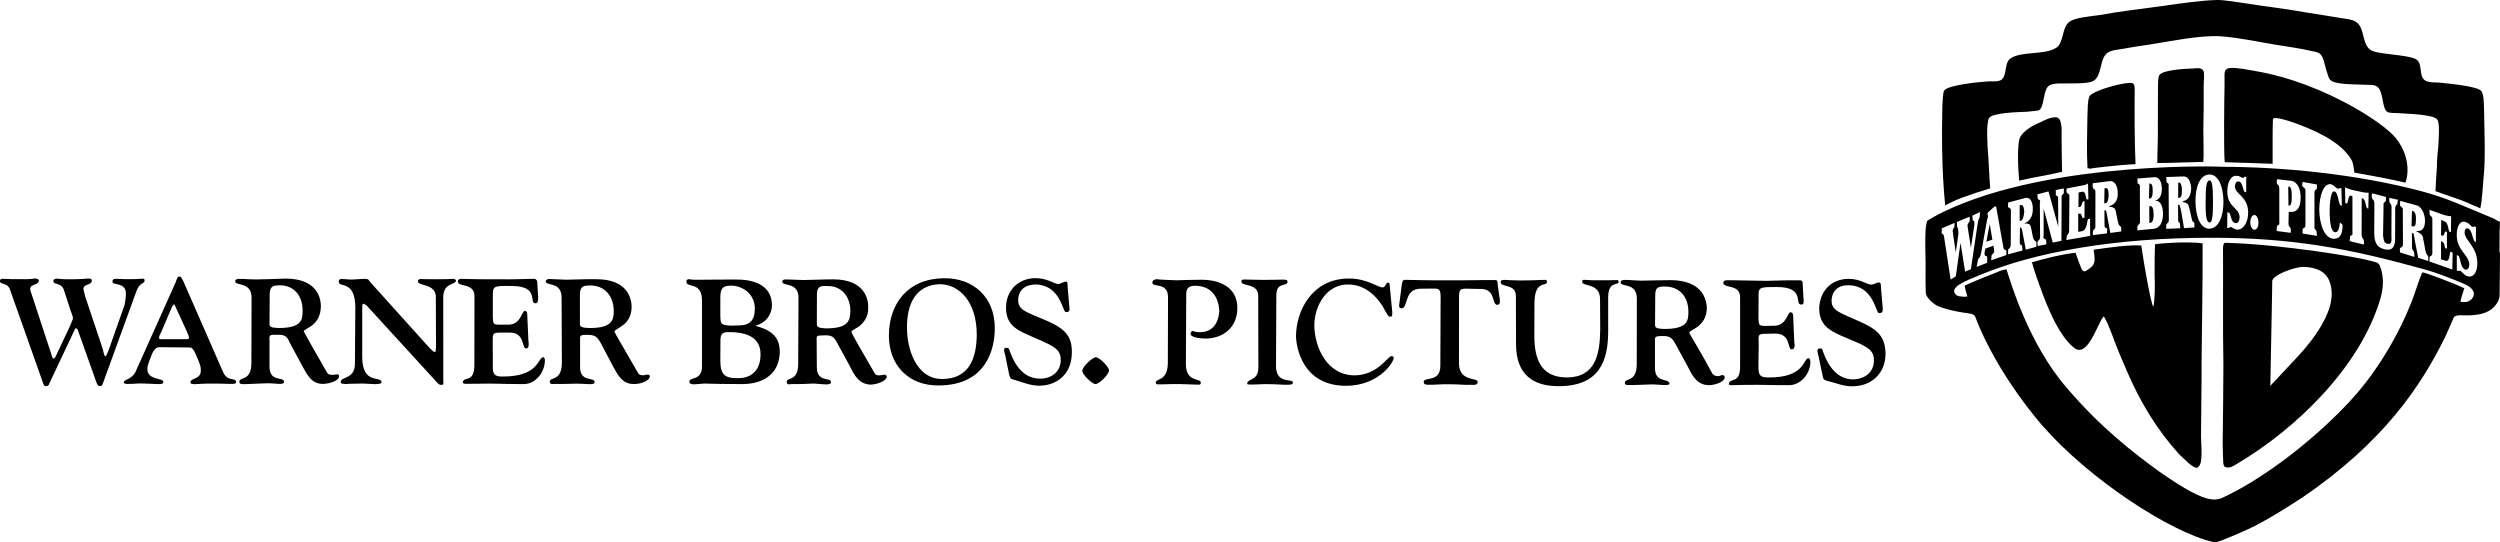
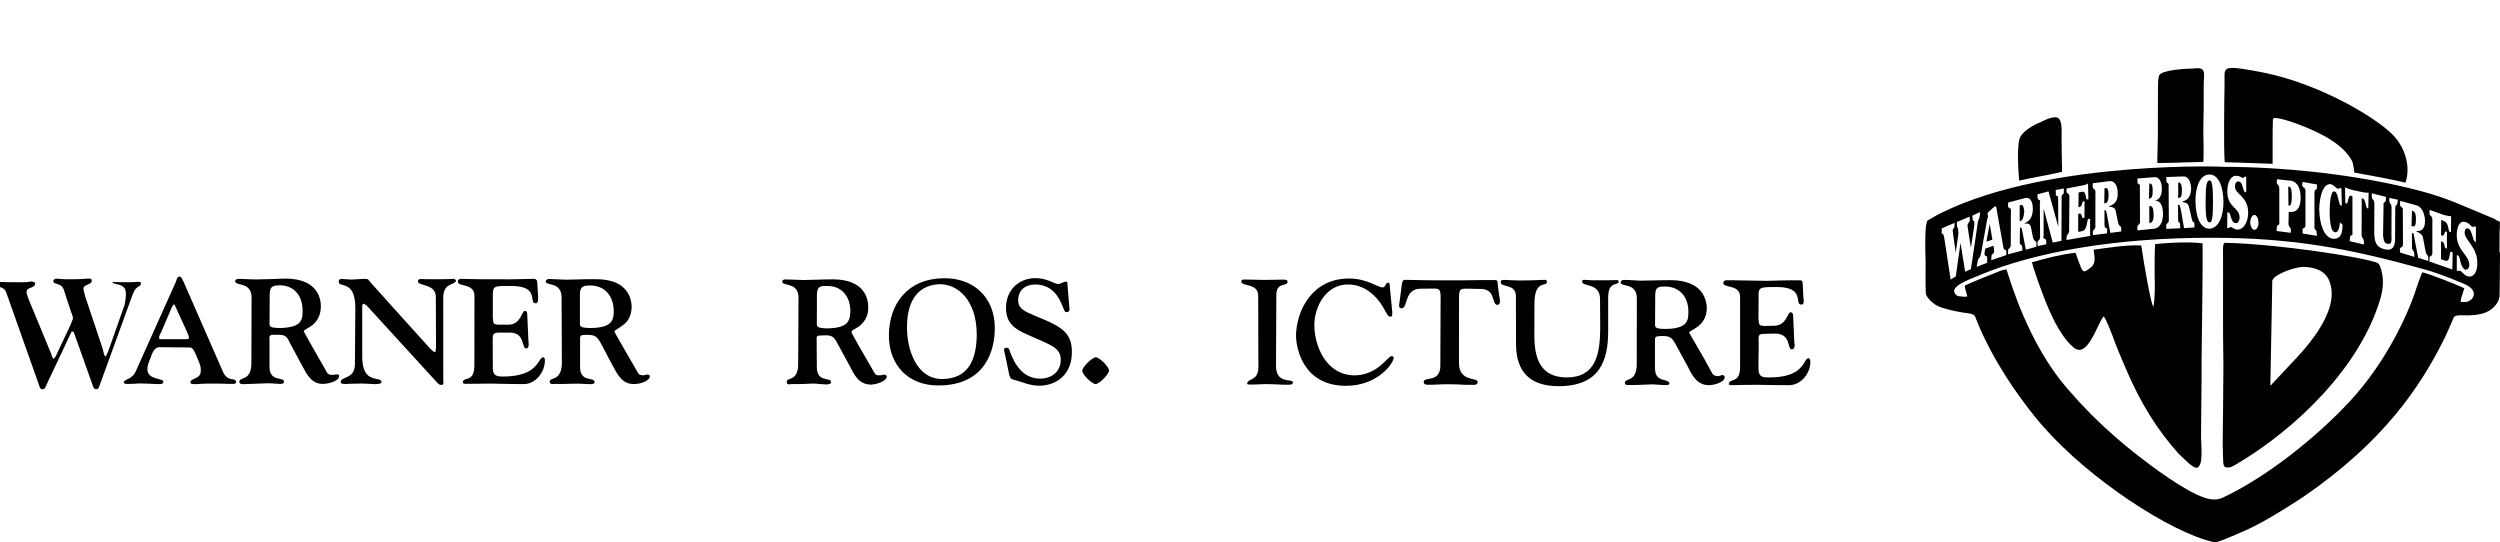
<svg xmlns="http://www.w3.org/2000/svg" version="1.1" id="Layer_1" x="0px" y="0px" width="1000px" height="216.873px" viewBox="0 0 1000 216.873" enable-background="new 0 0 1000 216.873" xml:space="preserve">
  <g>
    <path d="M1000,101.16c0,0-0.073-0.454-0.2-0.199c0.019-3.598,0.036-5.58,0.036-8.632c0.164-1.018,0.091-2.544,0.109-3.653   c-0.618-0.146-2.599-1.272-2.018-1.072c-14.901-6.143-18.245-8.087-29.84-11.25c-25.333-6.669-54.973-9.631-79.396-9.631   c5.706,0.091-67.621-3.271-111.581,18.154c-2.181,0.964-6.234,3.435-6.234,3.435c-0.254,0.799-0.398,1.763-0.398,1.763   c-0.437,1.925-0.437,7.287-0.237,15.083c0,3.271-0.108,12.012,0.201,12.776c1.398,2.725,4.125,4.197,4.125,4.197   c2.743,1.408,7.068,2.281,10.431,2.863c1.672,0.326,4.671,0.254,5.106,1.779c8.995,23.553,26.986,43.615,26.986,43.615   c18.609,21.299,50.921,42.416,68.166,46.414c1.582,0.436,4.817-1.273,7.597-2.326c5.416-2.471,9.305-3.234,28.168-15.52   c32.438-22.172,47.305-44.342,57.117-64.332c1.618-3.525,2.127-4.799,3.308-7.523c0.509-1.455,4.216-0.873,5.798-0.945   c4.506-0.109,8.014-0.908,10.357-3.381c2.308-2.408,2.235-4.443,2.235-4.443c0.072-1.07,0-3.834,0.072-5.506   C999.945,108.957,999.945,104.704,1000,101.16 M988.441,119.86c-1.145,0.799-1.489,0.98-3.053,0.963   c-1.49,0.018-1.182-0.309-1.182-0.309c0.364-1.891,1.001-3.416,1.527-5.197c-4.253-2.055-14.848-5.998-16.338-6.288   c-0.6-0.181-0.618,0.2-0.618,0.2c-1.071,2.417-3.325,9.415-2.853,7.997c-2.78,8.168-11.194,27.432-26.078,43.387   c-13.229,14.248-33.329,30.422-51.247,38.672c0,0-2.09,0.836-4.416,0.4c-3.853-0.582-9.959-3.707-20.408-11.012   c-10.05-7.27-23.316-17.447-36.964-33.402c-15.447-17.773-22.643-42.68-24.206-47.513c-1.58,0.182-2.708,0.618-3.961,1.2   c0,0-9.414,3.634-12.775,5.288c0.309,1.871,0.635,2.727,1.071,4.307c-0.854,0.254-1.672,0.146-3.325-0.055   c-0.601-0.164-0.891-0.309-0.891-0.309c-3.98-3.145,3.889-5.996,9.413-8.25c21.663-8.996,53.629-14.884,92.518-14.83   c32.458-0.018,55.428,4.398,84.613,12.503c6.706,1.817,12.267,4.29,15.792,5.688C989.823,115.118,990.495,117.88,988.441,119.86    M990.35,96.962l-0.235-0.254c-1.2-0.508-1.072-4.434-2.817-5.306c-1.072-0.328-1.399,0.526-1.454,1.599   c0,3.18,5.162,5.706,5.089,12.393c0,3.544-1.689,6.124-4.344,4.942c-0.981-0.398-1.998-1.871-2.417-1.961   c-0.472-0.219-0.563,0-0.563,0l-0.891-0.091v-6.251l0.51,0.182c1.091,0.491,0.635,4.489,2.762,5.598   c0.854,0.254,1.69-0.382,1.745-1.89c-0.11-4.144-5.053-5.524-5.053-12.103c0.109-3.689,1.526-5.924,3.816-4.888   c1.509,0.527,1.854,1.708,2.545,1.835c0,0,0.362,0.109,0.781-0.291l0.563,0.363L990.35,96.962z M972.94,87.876   c0-0.854-0.073-1.018-0.654-1.509c-0.454-0.436-0.509-0.635-0.454-1.399l-0.055-1.036l6.033,2.125   c1.018,0.164,1.98,0.491,2.653,0.418l-0.091,6.397l-0.545-0.181c-0.509-0.11-0.418-3.708-2.036-4.144l-1.29-0.6l-0.091,6.088   l0.346,0.2c1.271,0.346,0.854-1.781,1.58-1.618l0.438,0.127v6.742l-0.527-0.2c-0.636-0.218-0.109-2.216-1.49-2.671l-0.346-0.11   v7.197l1.653,0.545c2.254,0.818,1.473-3.798,2.345-3.543l0.654,0.345l-0.128,6.761l-9.194-3.235l0.091-1.126   c-0.109-0.691,0-0.745,0.454-1.018c0.327-0.219,0.581-0.255,0.654-1.073V87.876z M967.288,103.124l-1.308-6.633   c-0.346-2.454-0.6-3.181-0.6-3.181l-0.618-0.09l0.036,5.542c0.037,0.854,0.072,0.963,0.545,1.581   c0.236,0.473,0.383,0.618,0.383,1.309v1.108l-5.671-1.745l-0.127-1.145c0-0.763,0.309-0.763,0.653-0.981   c0.51-0.254,0.491-0.418,0.601-1.108l-0.055-13.63c0.055-0.763,0-0.799-0.546-1.344c-0.435-0.382-0.653-0.527-0.581-1.254   l0.091-1.217l6.815,1.89c2.326,0.926,3.053,4.252,3.107,6.051c0,4.071-2.145,4.253-3.435,4.107v0.182   c2.362,1.09,2.617,1.835,2.816,3.58c0.618,2.799,0.709,4.961,1.381,5.688c0.255,0.473,0.582,0.545,0.527,1.09v1.472   L967.288,103.124z M964.599,90.438l0.528,0.091c0.799,0.109,1.253-0.237,1.253-2.854c0.055-2.38-0.653-3.089-1.218-3.252   l-0.363-0.164L964.599,90.438z M956.621,82.86c-0.055-0.727-0.109-0.836-0.363-1.345c-0.436-0.308-0.473-0.526-0.545-1.326   l0.036-1.036l3.38,0.727l-0.145,1.163c-0.055,0.817-0.128,0.781-0.563,1.036c-0.237,0.345-0.272,0.399-0.327,1.199l-0.055,11.468   c0.091,2.634-0.236,5.887-4.126,4.979c-3.325-0.727-4.161-2.816-4.215-6.561l0.054-11.994c-0.146-0.818-0.109-0.927-0.563-1.29   c-0.437-0.546-0.437-0.654-0.509-1.454l0.072-1.127l5.652,1.472l-0.036,0.982c0.036,0.817-0.201,0.944-0.581,1.145   c0,0-0.564,0.363-0.364,1.145l-0.2,12.194c0.236,1.945,0.473,3.071,1.709,3.235c1.344,0.399,1.853-0.399,1.635-3.017L956.621,82.86   z M939.848,96.454l0.127-1.182c0.055-0.782,0.055-0.782,0.327-1.054c0.745-0.182,0.745-0.291,0.673-1.163V78.554l-0.618-0.309   c-1.326-0.182-0.891,3.307-1.799,3.162l-0.437-0.182l-0.091-6.342c0.527,0.381,0.8,0.436,1.308,0.6   c0.438,0.164,0.891,0.309,1.818,0.545l3.271,0.708c0.708,0.146,1.199,0.272,1.835,0.328c0.437,0,0.764,0.037,1.182,0l-0.109,6.378   l-0.309-0.109c-0.872-0.109-0.582-3.489-1.945-3.925l-0.399-0.109l-0.036,14.684c0.036,0.636,0.109,0.764,0.436,1.363   c0.346,0.4,0.418,0.509,0.51,1.272l-0.055,1.199L939.848,96.454z M936.74,82.279l-0.601-0.146c0,0-0.453-0.563-0.944-3.071   c-0.418-1.908-0.944-2.398-1.472-2.525c-0.945-0.182-1.763,2.089-1.854,7.542c-0.037,5.924,0.799,8.596,2.035,8.795   c1.436,0.255,1.872-1.745,2.054-3.889l1.054,0.872c0.109,4.234-1.326,5.961-4.071,5.616c-3.379-0.709-5.124-5.852-5.252-11.74   c0.128-6.143,1.909-10.359,4.599-10.068c1.253,0.309,2.344,1.763,2.78,1.781c0.854,0.109,0.781-0.236,0.781-0.236l0.709,0.09   L936.74,82.279z M921.038,93.401l0.019-1.072c-0.127-0.909,0-0.836,0.545-1.126c0.364-0.254,0.51-0.273,0.582-1.182V76.41   c-0.036-0.655-0.036-0.818-0.473-1.254c-0.581-0.455-0.781-0.473-0.817-1.309l0.127-1.072l5.743,1.018v0.926   c0.036,0.873,0.036,0.818-0.473,1.145c0,0-0.563,0.346-0.509,1.145v13.667c-0.055,0.727,0.055,0.908,0.509,1.29   c0,0,0.473,0.508,0.363,1.199l0.146,1.182L921.038,93.401z M915.388,89.367c0.036,0.745,0.036,0.908,0.49,1.399   c0.272,0.309,0.382,0.437,0.49,1.108l-0.108,1.254l-5.615-0.727l0.055-1.09c0.036-0.727,0.036-0.927,0.417-1.182   c0.673-0.363,0.673-0.49,0.6-1.163V75.374c-0.054-0.763-0.108-0.927-0.454-1.4c-0.526-0.381-0.526-0.49-0.563-1.108l0.108-1.182   l5.634,0.618c2.762,0.527,3.816,3.489,3.816,6.815c0,4.634-2.054,5.888-4.145,5.615h-0.617L915.388,89.367z M915.388,82.279   l0.309-0.09c0.563,0.109,1.018-0.69,1.018-3.798c0-3.017-0.563-3.598-1.018-3.725h-0.4L915.388,82.279z M900.104,88.876   c0.055-1.781,0.909-2.981,1.744-2.89c0.782,0.072,1.527,1.309,1.527,3.071c0.108,1.708-0.854,2.943-1.636,2.871   C900.903,91.874,900.085,90.512,900.104,88.876 M898.486,76.846l-0.309,0.054c-1.199-0.146-0.872-4.253-2.781-4.307   c-1.072-0.092-1.362,0.999-1.417,2.017c0,3.162,5.288,3.852,5.288,10.449c0,3.708-1.781,6.814-4.325,6.796   c-1.235-0.109-2.235-1.018-2.58-1.072c-0.509-0.073-0.491,0.309-0.491,0.309l-0.98,0.164l0.036-6.325l0.454,0.073   c1.126,0,0.745,4.198,2.926,4.233c0.817,0.091,1.472-0.744,1.526-2.308c-0.072-4.071-4.906-3.78-4.906-10.322   c-0.036-3.562,1.399-6.487,3.634-6.27c1.545-0.054,1.981,0.909,2.727,0.818c0,0,0.382-0.055,0.526-0.491l0.673,0.037V76.846z    M883.803,69.794c3.599,0,5.506,4.871,5.579,10.867c0,5.997-1.944,10.704-5.67,10.831c-3.635-0.073-5.416-4.853-5.524-10.85   C878.115,74.574,880.077,69.813,883.803,69.794 M883.857,88.985c0.945-0.019,1.345-1.745,1.345-8.414   c-0.019-6.542-0.454-8.342-1.345-8.432c-1.145,0.037-1.635,1.926-1.6,8.432C882.167,87.131,882.749,88.966,883.857,88.985    M873.607,91.257l-1.054-6.288c-0.473-2.453-0.781-3.035-0.781-3.035l-0.545-0.055l0.035,5.87c0,0.781,0.019,0.908,0.31,1.181   c0.455,0.218,0.455,0.49,0.455,1.181l0.108,1.181l-5.615,0.255l-0.036-1.199c-0.036-0.509,0.145-0.836,0.654-1.2   c0.29-0.346,0.381-0.436,0.399-1.309l-0.091-13.557c0.072-0.635-0.036-0.854-0.381-1.072c-0.491-0.382-0.546-0.491-0.491-1.308   l-0.072-1.091l6.832-0.236c2.345-0.091,3.035,2.798,3.144,4.852c-0.163,4.052-2.18,4.816-3.471,5.143v0.236   c2.381,0.364,2.344,1.054,2.744,2.581c0.727,2.671,0.909,4.616,1.363,5.27c0.4,0.219,0.69,0.328,0.654,0.8v1.508L873.607,91.257z    M871.281,79.189h0.291c0.764-0.2,1.199-0.545,1.199-3.162c-0.036-2.49-0.744-2.98-1.145-3.071l-0.346,0.146V79.189z    M855.943,74.901c0.056-0.891,0-0.945-0.345-1.236c-0.582-0.308-0.69-0.454-0.582-1.018l-0.055-1.235l6.742-0.545   c1.781-0.164,2.944,1.526,3.036,4.434c0.126,2.926-1.219,4.798-2.636,4.798v0.109c1.672,0.146,2.998,1.363,3.107,5.234   c0,3.889-1.545,5.924-3.871,6.088l-6.343,0.617l-0.072-1.126c0.091-0.781,0.164-0.854,0.636-1.253   c0.327-0.437,0.546-0.509,0.438-1.291L855.943,74.901z M859.742,89.185h0.146c0.999-0.037,1.617-1.054,1.563-3.581   c-0.055-2.472-0.6-3.38-1.617-3.125l-0.128-0.109L859.742,89.185z M859.578,79.444l0.31-0.055c0.745-0.037,1.217-0.891,1.198-2.98   c0-2.345-0.398-2.981-1.198-2.999h-0.146L859.578,79.444z M844.132,93.164l-1.146-6.142c-0.381-2.49-0.581-2.999-0.963-2.89   l-0.254-0.036l0.036,5.887c0.072,0.655,0,0.891,0.417,1.109c0.437,0.199,0.728,0.309,0.655,1.072l-0.109,1.199l-5.598,0.672   l-0.036-0.981c0.072-0.817,0.108-0.926,0.564-1.327c0.398-0.381,0.472-0.6,0.453-1.344l0.019-13.539   c-0.073-0.818-0.019-1.018-0.472-1.091c-0.383-0.381-0.528-0.455-0.655-1.181l0.073-1.272l6.597-0.836   c2.635-0.291,3.397,2.744,3.361,4.688c0.219,4.053-2.235,4.889-3.562,5.434l0.108,0.109c2.362,0.109,2.599,0.963,2.817,2.472   c0.563,2.508,0.781,4.471,1.345,5.071c0.327,0.291,0.637,0.363,0.69,0.854l0.036,1.489L844.132,93.164z M841.696,81.334   l0.526-0.073c0.491,0.055,1.219-0.745,1.2-3.344c0.019-2.308-0.545-2.781-1.145-2.671l-0.473,0.054L841.696,81.334z    M827.758,78.626c0-0.708-0.109-0.817-0.509-1.163c-0.491-0.236-0.582-0.345-0.673-0.963l0.073-1.108l6.143-1.182   c1.035-0.146,2.054-0.473,2.416-0.854l0.146,6.324l-0.582,0.127c-0.527,0.073-0.255-3.397-1.891-3.125l-1.436,0.309l-0.072,5.869   l0.455-0.054c1.053-0.109,0.872-2.053,1.453-2.235l0.545-0.109l-0.036,6.633l-0.509,0.091c-0.69,0.291-0.363-2.072-1.563-1.727   l-0.436,0.091v7.196l1.545-0.273c2.289-0.508,1.799-4.797,2.58-4.888l0.618-0.108l0.036,6.869l-9.504,1.672l0.091-1.109   c0-0.727,0.2-0.781,0.527-1.253c0.346-0.491,0.472-0.6,0.472-1.363L827.758,78.626z M823.306,90.675L823.306,90.675l-0.056-11.268   c0-0.782-0.072-0.927-0.545-1.054c-0.418-0.182-0.472-0.363-0.362-1.072l-0.056-1.254l3.235-0.654v1.036   c0.036,0.799,0.108,0.89-0.454,1.399c-0.418,0.363-0.455,0.618-0.418,1.381l-0.072,17.156l-3.471,0.672l-3.6-13.393l-0.055,0.127   v10.595c-0.254,0.818-0.108,0.818,0.327,1.181c0.582,0.164,0.618,0.364,0.745,1.036v1.163l-3.416,0.69l-0.127-1.054   c-0.018-0.745,0.127-0.909,0.582-1.309c0.508-0.527,0.381-0.691,0.472-1.363l-0.091-13.684c0.2-0.672,0.219-0.8-0.291-1.054   c-0.509-0.218-0.545-0.381-0.636-1.054l-0.036-1.181l4.416-1.146L823.306,90.675z M810.33,99.87l-1.145-6.015   c-0.4-2.436-0.563-2.89-1.073-2.835l-0.126,0.055l-0.073,5.852c0,0.835,0.199,0.835,0.6,1.09c0.272,0.218,0.437,0.4,0.382,1.054   l0.108,1.145l-5.797,1.508l0.055-1.199c-0.108-0.764,0.036-0.8,0.473-1.163c0.437-0.528,0.563-0.69,0.563-1.491l0.072-13.557   c0.019-0.817-0.127-0.872-0.6-1.126c-0.327-0.2-0.563-0.145-0.563-0.927l0.055-1.254l6.688-1.763   c2.544-0.672,3.181,2.271,3.181,4.144c0.091,4.089-2.036,5.397-3.308,5.924v0.09c2.345-0.072,2.345,0.6,2.726,2.236   c0.473,2.508,0.673,4.325,1.509,4.743c0.181,0.237,0.418,0.272,0.526,0.764l-0.055,1.563L810.33,99.87z M807.858,88.421   l0.581-0.146c0.455-0.164,1.019-0.981,1.272-3.634c-0.218-2.363-0.709-2.762-1.49-2.617l-0.345,0.164L807.858,88.421z    M794.155,99.434c-0.181,0.818-0.362,1.563-0.362,2.054c0.146,1.472,1.072,0.563,1.072,1.363v2.271l-4.217,1.636l0.491-2.562   c-0.036-1.018,0.727-0.309,1.308-2.962l2.418-13.466c0.199-0.436,0.327-0.909,0.327-0.909c0-0.764-0.2-1.145-0.2-1.599   c0,0,0.219-0.346,1.636-1.6c1.035-0.872,1.345-1.145,1.345-1.145l0.509,0.236l2.763,15.611c0.163,2.089,1.181,1.253,1.308,2.089   l-0.018,1.581l-6.053,2.072l0.11-1.599c0-1.09,1.071-0.799,1.071-1.999c0-0.69-0.126-1.381-0.272-2.217L794.155,99.434z    M794.556,96.653l2.399-0.781l-1.073-6.288L794.556,96.653z M783.379,93.401l-0.145-1.817c-0.291-1.072-0.454-0.509-0.4-1.145   l-0.108-1.636l5.106-2.144l0.092,1.399c-0.092,1.018-0.873,1.018-0.928,2.217c0.055,0.6,0.182,0.945,0.254,1.745l1.108,7.105   l1.31-8.65c0.145-0.527,0.145-1.054,0.036-1.399c0.108-1.236-0.782-0.473-0.636-1.491l-0.146-1.308l3.107-1.472l-0.127,1.636   c-0.036,1.072-0.436,0.636-0.763,2.49l-2.781,18.736l-2.308,0.981l-1.854-11.576v0.145l-1.871,13.321l-2.072,1.289l-2.599-16.954   c-0.346-2.072-1.018-0.891-0.981-1.745l0.036-1.781l5.144-2.199l-0.091,1.689c0,0-0.71,0.709-0.71,1.672   c0.092,0.309,0.165,0.6,0.165,1.108l1.126,7.651h-0.073L783.379,93.401z" />
    <path d="M869.665,97.072c3.216-0.182,8.886-0.128,11.376,0.254c0.072,16.683-0.272,30.976-0.4,46.204   c0.055,10.359-0.218,21.918-0.236,31.111c0.073,3.381,0.509,6.615-0.072,10.213c-0.163,0.547-0.582,1.854-1.418,2.219   c-1.689,0.545-6.233-4.58-7.379-5.488c-8.723-9.705-15.301-20.428-20.88-33.365c-2.072-4.799-4.07-9.451-5.706-14.066   c-1.036-2.58-2.071-5.488-3.416-7.633c-2.417,2.217-6.524,17.773-12.321,12.248c-2.763-2.289-5.053-5.887-7.088-9.594   c-3.416-6.506-6.797-16.057-8.741-22.071c-0.236-0.709-0.31-1.545-0.672-2.164c5.542-1.599,11.595-3.198,17.5-3.834   c0.69,1.745,1.146,3.526,1.872,5.052c0.346,0.927,0.727,2.453,1.908,2.381c0.745-0.328,1.309-0.8,1.799-1.145   c2.98-1.963,1.909-4.543,1.672-7.506c5.651-0.854,14.211-2.054,19.045-1.689c1.108,7.687,3.816,23.207,4.834,24.542   c0.618-2.791,0.69-8.77,0.51-12.422c-0.036-4.725,0-10.031,0.181-12.648C864.34,97.363,867.593,97.199,869.665,97.072" />
    <path d="M890.218,97.126c21.063,0.491,54.755,5.688,60.952,8.069c-0.437-0.127,0.836,0.745,0.836,1.272   c1.689,4.29,1.344,8.85,0.163,12.92c-7.851,26.904-33.185,51.91-57.826,66.414c-1.49,0.799-2.217,1.525-4.197,1.053   c-1.073-0.545-0.837-1.672-1.073-9.486c0.073-8.105,0.291-21.988,0.291-31.293c-0.291-14.467-0.055-36.664-0.163-46.114   C889.2,97.054,889.782,97.163,890.218,97.126 M921.038,106.758c-3.361,0.164-12.065,3.126-12.175,5.815   c0.218-4.144-0.69,36.881-0.728,41.752c2.545-2.689,5.597-5.924,8.269-8.832c4.525-4.762,20.009-20.572,15.447-32.775   C930.58,108.902,926.745,106.758,921.038,106.758" />
    <path d="M822.359,46.915c2.563,0.073,2.345,5.088,2.272,7.506c0.036,4.052,0.091,10.122,0.2,14.284   c-5.524,1.363-11.321,2.181-17.173,3.543c-0.328-3.562-1.108-15.447,0.636-17.792c1.617-2.435,4.961-4.397,7.851-5.542   C817.744,48.114,820.217,46.806,822.359,46.915" />
-     <path d="M851.782,33.158c1.472-0.036,2.163,0.055,2.09,3.108c-0.073,6.796-0.073,21.28,0.346,29.403   c-1.673,0.055-3.671,0.218-5.943,0.4c-3.979,0.363-8.595,0.835-12.684,1.436c-0.128-0.382-0.183-0.254-0.582-0.2   c-0.382-6.742-0.163-12.849-0.055-20.208c0.146-2.944,0-6.651,0.817-8.541C836.989,36.32,847.965,33.285,851.782,33.158" />
    <path d="M905.192,28.979c24.225,4.888,47.758,19.572,53.155,26.296c3.271,3.889,6.143,11.104,3.835,17.773   c-6.979-1.581-13.503-2.78-20.427-4.017c-0.272-1.344-0.272-2.744-0.836-4.452c-3.362-6.579-11.921-11.158-20.935-14.611   c-1.873-0.745-7.651-2.816-10.087-2.762c-0.381,0.055-0.817,0.055-0.745,1.109c-0.146,2.78-0.108,13.429-0.108,17.209   c-6.179-0.272-13.229-0.454-19.154-0.636c-0.454-4.725-0.182-25.915-0.072-30.603c-0.036-4.198,0-3.017,0-4.561   C889.927,26.397,892.017,26.489,905.192,28.979" />
    <path d="M877.516,27.379c1.87-0.237,3.379-0.164,3.889,1.053c0.49,1.381,0.035,4.017,0.072,5.925   c0.073,5.87-0.037,12.012-0.145,17.591c0,4.398,0.254,10.504,0,12.812c-5.962,0.09-11.886,0.436-18.41,0.436   c0-4.035,0.328-10.486,0.218-14.575c0.037-2.326,0.055-13.266,0.055-16.319c0-1.399,0.056-2.926,0.455-4.125   C864.74,27.961,873.771,27.506,877.516,27.379" />
-     <path d="M886.456,0.011c3.198-0.127,8.56,0.908,12.812,1.472c7.888,1.254,15.738,2.144,23.462,3.543   c5.215,0.854,9.449,1.472,14.283,2.29c1.78,0.272,3.962,0.49,5.233,1.363c4.089,2.362,2.108,9.849,6.834,11.739   c3.816,1.4,13.283,1.472,16.938,3.089c3.706,1.581,0.78,7.778,4.869,9.069c1.418,0.454,2.908,0.381,4.87,0.473   c3.253,0.326,15.521,1.417,16.811,3.434c0.981,1.381,1.018,5.088,1.072,8.232c0.091,7.451,0.636,18.719-0.219,26.478   c-0.399,4.234-0.509,8.36-1.29,12.14c-3.253-1.381-6.396-2.889-9.632-3.962c-2.926-0.963-5.524-1.944-8.305-2.908   c0.108-2.617,0.309-6.433,0.563-9.631c0.036-3.144,0.236-5.343,0.6-8.759c0.146-3.544,0.618-8.814-0.473-10.268   c-1.399-1.962-10.867-2.235-14.593-2.49c-1.58-0.181-3.889,0.037-5.18-0.455c-2.471-1.09-1.58-8.396-4.216-10.177   c-1.29-0.926-2.835-0.672-4.397-0.763c-3.926-0.291-12.958,0.181-14.629-2.217c-0.909-1.472-1.854-5.761-2.399-7.487   c-0.545-1.653-1.072-2.781-2.671-3.308c-0.837-0.254-1.563-0.399-2.6-0.582c-4.16-0.999-8.922-1.599-13.666-2.398   c-7.051-1.127-14.355-2.817-22.334-3.417c-8.232-0.473-19.59,1.926-28.222,3.289c-3.907,0.564-7.688,1.109-11.213,1.8   c-1.817,0.272-3.689,0.399-5.252,1.218c-4.106,1.944-2.254,10.358-6.888,11.885c-2.962,0.891-8.596,0.582-11.739,0.69   c-1.817-0.019-3.525,0-4.78,0.582c-3.216,1.254-2.071,9.45-4.779,10.213c-1.417,0.272-3.144,0.291-4.742,0.526   c-3.689,0.146-13.666,0.364-14.976,2.526c-1.217,2.108-0.617,11.303-0.398,13.993c0.218,1.999,0.398,7.959,0.854,14.102   c-3.525,1.036-7.342,2.363-11.03,3.653c-3.163,1.163-4.979,2.163-6.961,3.144c-1.472-14.32-1.363-29.73-1.127-39.871   c0.109-2.144,0.255-5.306,0.709-6.015c1.381-2.235,13.848-3.435,17.21-3.671c1.727-0.127,3.271,0.164,4.925-0.291   c3.362-1.036,1.635-7.087,4.38-8.887c4.27-3.016,13.61-1.327,18.136-4.179c3.344-1.727,2.272-8.469,5.597-10.595   c2.2-1.599,8.142-2.072,11.977-2.6c8.377-1.544,16.646-2.489,25.461-3.67C871.646,1.428,880.695,0.156,886.456,0.011" />
-     <path d="M20.521,141.64c0.291,1.055,0.527,1.781,0.963,1.818l0.672-0.654l6.161-13.084c0.272-0.982,0.927-2.072,0.872-2.436   c0.055-0.473-0.545-1.963-0.909-2.943l-2.835-8.678c-1.145-2.727-4.089-1.617-4.107-3.254c0-0.709,0.817-0.891,1.163-0.943   c0.963-0.02,2.09,0.289,5.743,0.254c5.397-0.055,6.179-0.273,7.069-0.311c0.672,0,1.472,0.092,1.399,0.836   c0,1.928-3.307,1.201-3.344,3.363c0.037,0.436,0.345,1.453,0.727,3.016l6.924,20.689c0.49,1.637,0.545,3.236,1.327,3.236   c0,0,0.618-1.092,1.327-3.09l6.16-17.492c0.345-1.563,0.527-3.344,0.527-4.633c-0.055-4.525-5.289-3.107-5.343-4.58   c-0.055-0.801,0.236-1.254,1.472-1.236c0.709-0.018,2.854,0.201,4.779,0.127c3.871,0.074,4.507-0.18,5.725-0.145   c0.4,0,0.891-0.035,0.836,0.654c0.055,1.58-1.745,0.4-3.252,4.307l-13.394,36.846c-0.273,0.873-0.564,1.236-1.291,1.127   c-0.8,0-0.909-0.438-1.363-1.6l-7.523-21.152c0,0-0.309-0.328-0.672-0.328c-0.236-0.072-0.382,0.363-0.382,0.363l-10.159,21.553   c-0.291,0.838-0.454,1.092-1.345,1.199c-0.817,0-1-0.508-1.417-1.816l-13.066-36.9c-1-2.816-4.088-1.781-3.961-3.307   c0-0.873,0.781-0.928,0.781-0.928c1.399-0.018,2.635,0.201,6.251,0.127c5.161,0.164,6.288-0.18,7.069-0.291   c0.582,0.146,1.417,0.219,1.472,0.801c-0.218,2.125-3.453,1.291-3.489,3.434c0,0.492,0.291,1.436,0.836,2.891L20.521,141.64z" />
+     <path d="M20.521,141.64c0.291,1.055,0.527,1.781,0.963,1.818l0.672-0.654l6.161-13.084c0.272-0.982,0.927-2.072,0.872-2.436   c0.055-0.473-0.545-1.963-0.909-2.943l-2.835-8.678c-1.145-2.727-4.089-1.617-4.107-3.254c0-0.709,0.817-0.891,1.163-0.943   c0.963-0.02,2.09,0.289,5.743,0.254c5.397-0.055,6.179-0.273,7.069-0.311c0.672,0,1.472,0.092,1.399,0.836   c0,1.928-3.307,1.201-3.344,3.363c0.037,0.436,0.345,1.453,0.727,3.016l6.924,20.689c0.49,1.637,0.545,3.236,1.327,3.236   c0,0,0.618-1.092,1.327-3.09l6.16-17.492c0.345-1.563,0.527-3.344,0.527-4.633c-0.055-4.525-5.289-3.107-5.343-4.58   c0.709-0.018,2.854,0.201,4.779,0.127c3.871,0.074,4.507-0.18,5.725-0.145   c0.4,0,0.891-0.035,0.836,0.654c0.055,1.58-1.745,0.4-3.252,4.307l-13.394,36.846c-0.273,0.873-0.564,1.236-1.291,1.127   c-0.8,0-0.909-0.438-1.363-1.6l-7.523-21.152c0,0-0.309-0.328-0.672-0.328c-0.236-0.072-0.382,0.363-0.382,0.363l-10.159,21.553   c-0.291,0.838-0.454,1.092-1.345,1.199c-0.817,0-1-0.508-1.417-1.816l-13.066-36.9c-1-2.816-4.088-1.781-3.961-3.307   c0-0.873,0.781-0.928,0.781-0.928c1.399-0.018,2.635,0.201,6.251,0.127c5.161,0.164,6.288-0.18,7.069-0.291   c0.582,0.146,1.417,0.219,1.472,0.801c-0.218,2.125-3.453,1.291-3.489,3.434c0,0.492,0.291,1.436,0.836,2.891L20.521,141.64z" />
    <path d="M65.553,135.681c-1.054,0.035-1.981,0.072-1.926-0.438c0-0.871,0.381-1.6,0.727-2.107l4.562-10.648   c0.472-0.664,0.618-0.664,0.618-0.664c0.417-0.092,0.236-0.092,0.473,0.436l4.943,10.805c0.272,0.617,0.545,1.271,0.672,2.035   c-0.036,0.689-0.963,0.545-1.853,0.582H65.553z M75.621,138.987c1.454,0,1.799,0.545,3.726,5.197   c0.618,1.563,1.072,2.652,0.963,4.035c0.109,3.598-4.071,2.871-4.125,4.688c0,0.764,0.781,0.654,1.689,0.764   c1.8-0.072,3.998-0.291,6.688-0.219c3.835-0.072,5.452,0.109,7.487,0.109c1.781,0,2.326,0.074,2.363-0.799   c-0.091-1.963-3.38,0.254-5.234-4.07l-15.865-36.246c-0.891-1.744-1.054-1.854-1.508-1.799c-0.854-0.092-1.072,0.998-1.472,2.125   l-16.101,35.92c-1.563,3.27-4.634,2.871-4.725,4.287c0.109,0.656,1.145,0.582,1.981,0.582c1.618,0.037,3.417-0.217,5.125-0.182   c1.908,0,3.743,0.182,5.633,0.219c1.145-0.037,3.089,0.436,3.089-0.91c0.073-1.525-6.379-0.617-6.379-4.979   c-0.054-1.418,0.746-3.307,1.272-4.58c1.272-3.889,2.508-4.252,3.671-4.252L75.621,138.987z" />
    <path d="M107.878,117.661c0.054-3.525,1.835-3.434,3.889-3.543c6.088-0.037,9.323,4.453,9.268,10.186   c0,3.563-0.272,6.76-9.177,6.906c-1.854-0.109-3.979,0-4.052-1.383L107.878,117.661z M100.554,145.239   c0,7.414-4.853,5.342-4.798,7.449c-0.036,1.129,1.181,0.91,1.872,0.982c2.853-0.145,5.906-0.254,9.177-0.363   c2.472,0,3.979,0.254,4.961,0.254c1.399,0.037,1.835-0.254,1.835-0.873c-0.054-2.143-5.797,0.291-5.797-5.996v-10.178   c-0.091-2.252-0.328-2.762,2.889-2.58c3.035-0.145,4.071,0.4,5.179,3.09l4.998,9.268c1.908,3.525,3.744,7.307,8.323,7.27   c2.563-0.035,6.542-1.309,6.415-3.053c0.127-0.617-0.381-0.836-0.891-0.764c-0.527,0-1.09,0.256-1.763,0.182   c-0.454,0.074-1.617,0-2.108-0.836c-4.343-7.486-9.25-16.281-9.359-16.537c0-0.617,1.745-1.162,3.489-2.508   c1.617-1.344,3.307-3.525,3.362-7.414c0.055-2.771-0.963-11.148-14.066-11.203c-3.816,0.127-8.014,0.309-11.83,0.346   c-3.853-0.037-4.435-0.236-7.069-0.219c-0.618,0.055-1.291,0.236-1.291,0.928c-0.055,2.07,6.579,0.018,6.542,6.613L100.554,145.239   z" />
    <path d="M142.133,122.923c-0.109-11.258-6.724-7.605-6.633-10.26c-0.091-0.545,0.291-1.07,0.981-1.09   c1.145,0,2.108,0.182,3.234,0.219c1.526,0.109,3.017-0.164,6.197-0.273c1.872,0.074,1.29,0.492,2.362,1.527l23.733,26.342   c0.854,0.799,1.491,1.453,1.908,1.416c0.364,0.037,0.418-0.654,0.491-2.07l-0.073-19.836c0.146-5.471-7.105-4.434-7.142-6.27   c-0.09-0.455,0.218-1.035,1.109-1.018c0.563,0.018,2.526,0.109,6.651,0.09c3.744,0,5.633-0.09,6.251-0.162   c1.054,0.055,1.181,0.635,1.181,0.635c0.055,1.945-5.088,0.6-5.088,6.871l0.018,33.137c0.182,1.309,0,1.854-0.745,1.781   c-0.891,0-1.054-0.326-1.563-0.764l-28.368-31.012c-0.672-0.436-0.945-0.654-1.254-0.689c-0.309,0.053-0.436,0.471-0.491,0.953   v20.426c0.055,11.195,7.597,7.305,7.724,9.996c-0.073,0.799-1.617,0.654-2.253,0.799c-3.053-0.072-4.979-0.363-7.033-0.219   c-1.962-0.035-3.725,0.109-5.179,0.146c-0.636-0.109-1.963,0.109-1.854-0.873c0.055-2.18,5.725-0.98,5.67-7.232L142.133,122.923z" />
    <path d="M197.125,126.812c0.182,2.689,0.054,3.016,2.635,3.053h3.634c5.034-0.037,5.252-5.488,6.542-5.488   c0,0,0.999-0.182,0.963,1.381l0.473,10.686c0.127,0.654,0.381,2.98-0.873,2.945c-1.981,0-0.309-6.361-6.633-6.361h-4.307   c-2.617,0.109-2.49,0.764-2.472,4.145l0.037,7.668c-0.037,3.707-0.4,5.852,3.943,5.779c14.756,0,13.938-7.742,16.319-7.742   c0,0,0.637,0.254,0.564,1.309c0,4.615-3.635,9.451-8.505,9.451c-9.068-0.037-12.558-0.291-15.52-0.184   c-1.708-0.035-4.452,0.109-7.596,0.074c-0.763,0.035-1.036-0.146-1.199-0.547c0.109-2.652,4.562,0.438,4.616-6.795l0.037-27.76   c0.054-5.324-6.688-3.543-6.633-5.797c-0.018-0.674,0.382-1.09,1.254-1.09c2.617,0,6.796,0.254,15.938,0.162   c4.216,0.127,8.032-0.127,13.429-0.182c0.618,0.074,1.2,0.727,1.109,1.273l0.363,5.832c0,0.691,0.2,2.744-1.054,2.689   c-2.816,0.055,1.799-6.922-9.522-6.922c-7.36-0.092-7.542-0.037-7.542,4.033V126.812z" />
    <path d="M231.962,117.624c0.072-3.396,1.854-3.396,4.089-3.434c5.96,0,9.359,4.271,9.45,10.15c0,3.488-0.491,6.869-9.522,6.869   c-1.781-0.109-4.035,0-4.016-1.527V117.624z M224.747,145.239c-0.109,7.449-4.889,5.451-4.852,7.449   c0.073,1.129,1.272,0.982,1.981,0.873c2.762,0.109,5.96-0.072,9.032-0.109c2.454,0.037,4.144,0.219,5.07,0.219   c1.454,0,1.926-0.326,1.854-0.871c-0.018-2.146-5.888,0.289-5.797-6.035v-10.25c0-2.215-0.327-2.58,2.744-2.58   c3.035,0,3.962,0.545,5.452,3.162l4.871,9.232c1.945,3.563,3.798,7.414,8.596,7.27c2.399,0.072,6.179-1.236,6.251-3.09   c-0.018-0.363-0.418-0.727-1.018-0.691c-0.472,0.037-1.036,0.256-1.545,0.291c-0.491,0.037-1.799-0.035-2.217-1.018   c-4.343-7.559-9.432-16.209-9.396-16.428c-0.036-0.617,1.654-1.199,3.362-2.58c1.908-1.309,3.471-3.672,3.525-7.307   c-0.054-2.861-1.163-11.094-14.156-11.094c-3.98-0.09-7.905,0.164-12.067,0.199c-3.707-0.107-4.07-0.217-6.887-0.289   c-0.436,0.035-1.163,0.254-1.272,0.943c0.073,2.018,6.361-0.09,6.361,6.58L224.747,145.239z" />
-     <path d="M288.134,119.843c0-3.326,0.036-5.563,4.089-5.598c5.288,0,9.795,3.762,9.704,9.26c0,4.361-1.835,6.65-6.197,6.65   l-3.616,0.109c-3.543-0.291-3.871-0.51-3.98-3.49V119.843z M280.792,146.62c0,5.779-5.106,4.07-5.034,6.033   c0.036,0.836,0.527,0.982,1.817,1.09c1.308-0.035,2.889-0.291,4.198-0.326c3.089,0.072,6.033,0.219,14.847,0.219   c9.741,0.072,15.21-4.98,15.284-12.867c-0.019-5.234-2.398-8.506-9.56-10.359v-0.145c4.289-1.273,6.434-4.652,6.434-8.332   c-0.073-1.473,0.091-10.305-14.647-10.123c-5.016-0.035-9.995,0.092-15.065,0.092c-2.617,0.053-3.053-0.219-3.434-0.236   c0,0-1.091-0.055-1.091,0.945c0,2.852,6.324-0.273,6.251,7.74V146.62z M288.17,137.425c-0.036-3.125,0-4.689,3.435-4.58   c11.049-0.072,12.612,5.27,12.612,8.869c0,5.742-2.962,9.521-8.959,9.559c-5.597,0.072-7.124-1.6-7.124-7.197L288.17,137.425z" />
    <path d="M326.77,117.843c-0.037-3.543,1.817-3.506,3.961-3.434c5.998-0.164,9.396,4.289,9.414,10.004   c-0.146,3.635-0.527,6.904-9.596,6.941c-1.689-0.145-3.798-0.037-3.816-1.563L326.77,117.843z M319.282,145.274   c0.108,7.525-4.598,5.488-4.579,7.451c-0.073,1.236,1.09,1.055,1.762,0.91c2.891,0.035,5.961-0.037,9.123-0.219   c2.362,0.182,4.198,0.363,5.143,0.363c1.346-0.145,1.781-0.4,1.654-0.945c0.127-2.072-5.634,0.291-5.652-5.889l-0.072-10.504   c0-2.035-0.454-2.289,2.871-2.289c2.944-0.145,4.071,0.4,5.344,3.053l5.088,9.305c1.727,3.453,3.544,7.232,8.377,7.342   c2.363-0.072,6.289-1.418,6.361-3.199c0-0.436-0.455-0.762-0.963-0.799c-0.654,0-1.363,0.363-1.745,0.254   c-0.618,0.109-1.69,0.072-2.163-0.871c-4.361-7.523-9.377-16.102-9.23-16.428c-0.073-0.801,1.652-1.164,3.379-2.545   c1.527-1.381,3.453-3.525,3.309-7.342c0.054-2.844-1.018-11.186-14.104-11.186c-3.925,0-7.904,0.254-11.975,0.273   c-3.78-0.074-4.326-0.236-6.997-0.236c-0.709-0.037-1.327,0.309-1.327,0.816c0,2.127,6.652-0.035,6.506,6.725L319.282,145.274z" />
    <path d="M362.806,130.882c-0.072-8.658,3.107-16.91,13.121-17.201c7.596,0.02,14.738,6.816,14.774,20.072   c-0.036,9.85-3.253,17.701-13.593,17.846C366.514,151.817,362.697,139.532,362.806,130.882 M355.555,134.3   c0.037,11.92,7.96,19.988,19.882,19.881c18.972-0.037,22.516-14.43,22.479-22.936c0.036-12.492-8.741-20.107-20.299-19.943   C363.369,111.374,355.573,121.206,355.555,134.3" />
    <path d="M401.969,141.532c-0.236-0.691-0.836-2.436,0.527-2.436c1.035,0,1.181,0.545,1.398,1.309   c2.035,5.705,5.543,11.086,12.249,11.049c4.616-0.037,8.123-2.836,8.159-7.488c-0.018-5.014-3.816-5.852-13.394-10.139   c-4.889-2.182-8.505-4.398-8.505-10.76c0-6.715,4.762-11.748,11.74-11.82c4.87,0.035,7.305,2.234,9.195,2.398   c0.69-0.055,2.145-0.982,2.98-0.982c0.908-0.072,0.636,0.965,0.745,2.182l0.69,8.115c0.2,1.162,0,1.998-1.436,1.854   c-1.345,0-2.054-11.023-12.357-11.023c-3.998,0.109-6.67,2.326-6.688,6.289c0,4.078,3.361,4.734,11.376,8.186   c6.324,2.871,10.304,5.416,10.086,12.902c-0.037,7.816-5.288,13.121-13.248,13.121c-3.599-0.072-6.597-1.488-10.05-2.434   c-1.381-0.256-1.327-0.801-1.763-1.963L401.969,141.532z" />
    <path d="M443.603,148.22c-0.036,1.563-3.871,5.342-5.397,5.416c-1.309,0-5.416-3.854-5.288-5.416c0-1.346,3.925-5.307,5.415-5.307   C439.786,142.913,443.693,146.802,443.603,148.22" />
-     <path d="M474.351,145.712c0.073,7.377,5.979,5.379,5.961,7.342c0,0.943-0.636,0.836-1.472,0.799   c-4.162-0.072-6.725-0.291-8.015-0.217c-2.435-0.074-6.979,0.182-7.287,0.107c0,0-1.309,0.219-1.236-0.764   c0-1.67,4.762-0.398,4.835-7.777l0.072-26.305c0-6.234-6.288-3.727-6.27-5.869c0-0.365,0.199-1.182,1.744-1.363   c0.437,0.127,3.707,0.346,8.033,0.453c0.854-0.053,5.342-0.199,9.468-0.217c7.433-0.109,14.792,2.762,14.756,11.385   c0,7.523-5.47,12.031-12.558,12.139c-5.76-0.072-6.142-1.635-6.142-1.635c-0.055-0.619,0.218-1.381,0.835-1.381   c0.455,0.182,1.491,0.436,2.799,0.473c7.124,0,7.706-6.725,7.833-8.287c0-1.6-0.473-10.186-9.649-10.314   c-2.708,0.037-3.635,1.182-3.563,3.762L474.351,145.712z" />
    <path d="M510.405,146.511c0.055,7.342,6.833,4.725,6.778,6.506c-0.126,0.654-0.472,0.873-1.943,0.873   c-2.236,0.072-4.38-0.219-9.051-0.254c-2.362,0.035-5.106,0.289-6.688,0.145c-0.49,0.072-0.636-0.254-0.636-0.254   c0.072-2.326,4.343-0.91,4.489-6.434l-0.073-28.578c0.146-5.506-6.815-3.742-6.725-5.924c-0.054-0.998,1.418-0.799,2.054-0.764   c2.308,0,4.598,0.127,6.561,0.127c2.199,0.037,4.343-0.072,7.832-0.107c1.618-0.02,1.981,0.145,2.019,0.908   c-0.073,2.018-4.563-0.182-4.489,5.434L510.405,146.511z" />
    <path d="M556.893,124.704c-0.056,0.617,0.272,2.035-0.71,1.963c-1.054,0.035-1.381-1.273-1.871-1.891   c-2.944-5.916-8.142-11.021-15.102-10.986c-8.433-0.055-13.376,8.252-13.484,16.221c0.036,8.395,4.707,20.025,16.047,20.135   c9.286-0.037,13.356-7.705,14.774-7.67c0.399-0.145,0.854,0.182,0.963,0.619c-0.218,2.361-6.451,11.158-18.954,11.23   c-17.41,0.072-20.063-15.119-20.154-19.918c0.073-9.959,6.306-23.016,21.227-22.998c7.178-0.035,11.722,3.689,13.43,3.545   c1.145,0.035,1.236-1.836,2.071-1.908c0,0,0.69,0.109,0.69,0.381L556.893,124.704z" />
    <path d="M576.245,118.624c-0.054-2.871-0.563-3.252-2.979-3.197l-4.943,0.055c-6.814-0.055-4.979,7.842-7.687,7.842   c-1.291-0.037-1-1.318-0.872-2.1l1.018-7.834c0.235-0.635,0.163-1.324,1.145-1.453c5.543,0.092,9.322,0.236,17.918,0.201   c8.724,0.035,12.739-0.184,18.264-0.109c1-0.018,0.928,0.854,0.928,1.381l0.727,5.416c0.2,0.799,0.636,2.998-0.782,3.143   c-2.525-0.072-0.399-6.76-7.287-6.396l-5.088-0.109c-2.436,0.02-2.926,0.219-2.999,3.162l-0.018,26.76   c0.091,7.379,7.396,5.561,7.469,7.305c0.036,1.383-1.054,1.273-2.871,1.236c-2.309,0.109-4.271-0.217-8.269-0.217   c-4.034-0.072-5.961,0.254-8.287,0.182c-1.108,0.035-2.145,0-2.145-1.127c0.036-2.254,6.706,0.473,6.651-6.543L576.245,118.624z" />
    <path d="M643.268,132.444c0.018,11.994-3.525,22.025-19.827,22.025c-11.013,0-17.027-5.342-17.027-16.826l-0.055-19.236   c-0.073-5.107-5.943-3.236-6.07-5.488c-0.072-0.854,0.709-0.965,1.29-0.965c0.818,0,5.362,0.328,8.105,0.219   c3.181,0.02,7.196-0.271,8.523-0.219c0.473,0,0.526,0.475,0.581,0.818c0,2.09-5.052-1.09-5.016,8.777l-0.036,12.785   c0.036,9.051,2.417,16.574,12.921,16.646c11.686,0,13.32-9.414,13.43-19.336l-0.073-11.895c0.11-6.76-7.214-4.979-7.142-7.051   c-0.072-1.072,0.818-0.709,1.8-0.709c1.581,0.109,3.271,0.201,4.889,0.109c2.035,0.072,3.78,0,6.869-0.055   c0.617-0.092,0.981,0.02,1.054,0.654c-0.072,1.672-4.216-0.473-4.216,6.252V132.444z" />
    <path d="M662.094,118.243c-0.108-3.725,1.763-3.617,3.871-3.635c6.088,0,9.45,4.398,9.378,10.168   c0.036,3.453-0.327,6.797-9.469,6.797c-1.653-0.037-3.853-0.037-3.853-1.418L662.094,118.243z M654.697,145.493   c0.091,7.561-4.779,5.633-4.724,7.561c-0.128,1.127,1.071,0.98,1.689,0.943c3.125,0.037,6.015-0.145,9.305-0.254   c2.417,0.109,4.07,0.254,4.997,0.291c1.418,0,1.854-0.363,1.854-0.363c0-2.689-5.833-0.145-5.833-6.434v-10.432   c0-2.035-0.255-2.326,2.799-2.398c2.944-0.035,3.907,0.473,5.397,3.162l4.997,9.195c1.744,3.6,3.779,7.307,8.432,7.307   c2.326-0.037,6.271-1.271,6.271-3.162c0-0.545-0.291-0.801-0.964-0.908c-0.545,0.107-1.145,0.436-1.653,0.471   c-0.437-0.072-1.672-0.035-2.309-1.018c-3.979-7.559-9.268-16.064-9.268-16.428c-0.054-0.473,1.763-1.127,3.543-2.471   c1.745-1.455,3.508-3.6,3.508-7.488c-0.182-2.771-1.254-10.895-14.41-11.021c-3.962,0-7.851,0.182-11.813,0.219   c-3.688-0.092-4.197-0.311-6.813-0.291c-0.836,0-1.4,0.291-1.473,0.98c0.109,2.035,6.506-0.09,6.506,6.488L654.697,145.493z" />
    <path d="M703.383,127.356c0.218,2.471-0.055,2.943,2.616,3.018l3.617-0.074c5.016,0,5.361-5.379,6.56-5.379   c0,0,1.019-0.217,1.091,1.455l0.455,10.576c0.235,0.691,0.327,2.906-1.072,2.799c-1.781-0.037-0.146-6.18-6.415-6.324l-4.38,0.109   c-2.799,0-2.472,0.689-2.362,4.18l-0.109,7.523c0,3.67-0.345,5.852,3.962,5.742c14.793,0.145,13.921-7.705,16.047-7.705   c0.29,0.037,0.653,0.182,0.763,1.309c0.109,4.578-3.617,9.449-8.523,9.486c-8.813,0-12.43-0.254-15.465-0.109   c-1.799-0.109-4.197,0.109-7.396,0.109c-0.872,0-1.255-0.254-1.255-0.254c0.11-3.055,4.598,0.107,4.525-7.234v-27.795   c0-5.16-6.651-3.379-6.724-5.633c0.072-0.619,0.509-1.127,1.271-1.037c2.617-0.09,6.779,0.127,15.884,0.219   c4.16-0.055,8.286-0.309,13.557-0.199c0.727-0.127,1.126,0.6,1.036,1.162l0.309,5.906c0.127,0.709,0.454,2.709-0.837,2.617   c-2.979,0.127,1.764-7.014-9.739-7.014c-7.16,0-7.47,0-7.36,4.16L703.383,127.356z" />
-     <path d="M727.28,141.858c-0.218-0.764-0.781-2.508,0.581-2.471c1.091-0.109,1.091,0.436,1.327,1.234   c2.054,5.744,5.633,11.123,12.066,11.123c4.652-0.074,8.377-2.873,8.305-7.633c0.072-4.871-3.762-5.816-13.32-9.924   c-4.997-2.289-8.469-4.506-8.559-10.793c0.181-6.842,4.725-11.822,11.702-11.857c4.798-0.02,7.451,2.361,9.196,2.307   c0.872-0.035,2.253-0.854,2.853-0.871c0.964-0.037,0.927,0.744,0.964,2.18l0.69,7.986c0.09,1.273,0.018,2.146-1.545,2.109   c-1.236-0.037-2.09-11.148-12.267-11.148c-4.034-0.055-6.633,2.307-6.633,6.414c0.126,3.717,3.234,4.553,11.193,8.078   c6.415,2.908,10.269,5.379,10.377,12.865c0,7.852-5.56,13.086-13.356,13.049c-3.489,0.072-6.688-1.418-10.177-2.217   c-1.418-0.436-1.418-0.945-1.69-2.289L727.28,141.858z" />
  </g>
</svg>